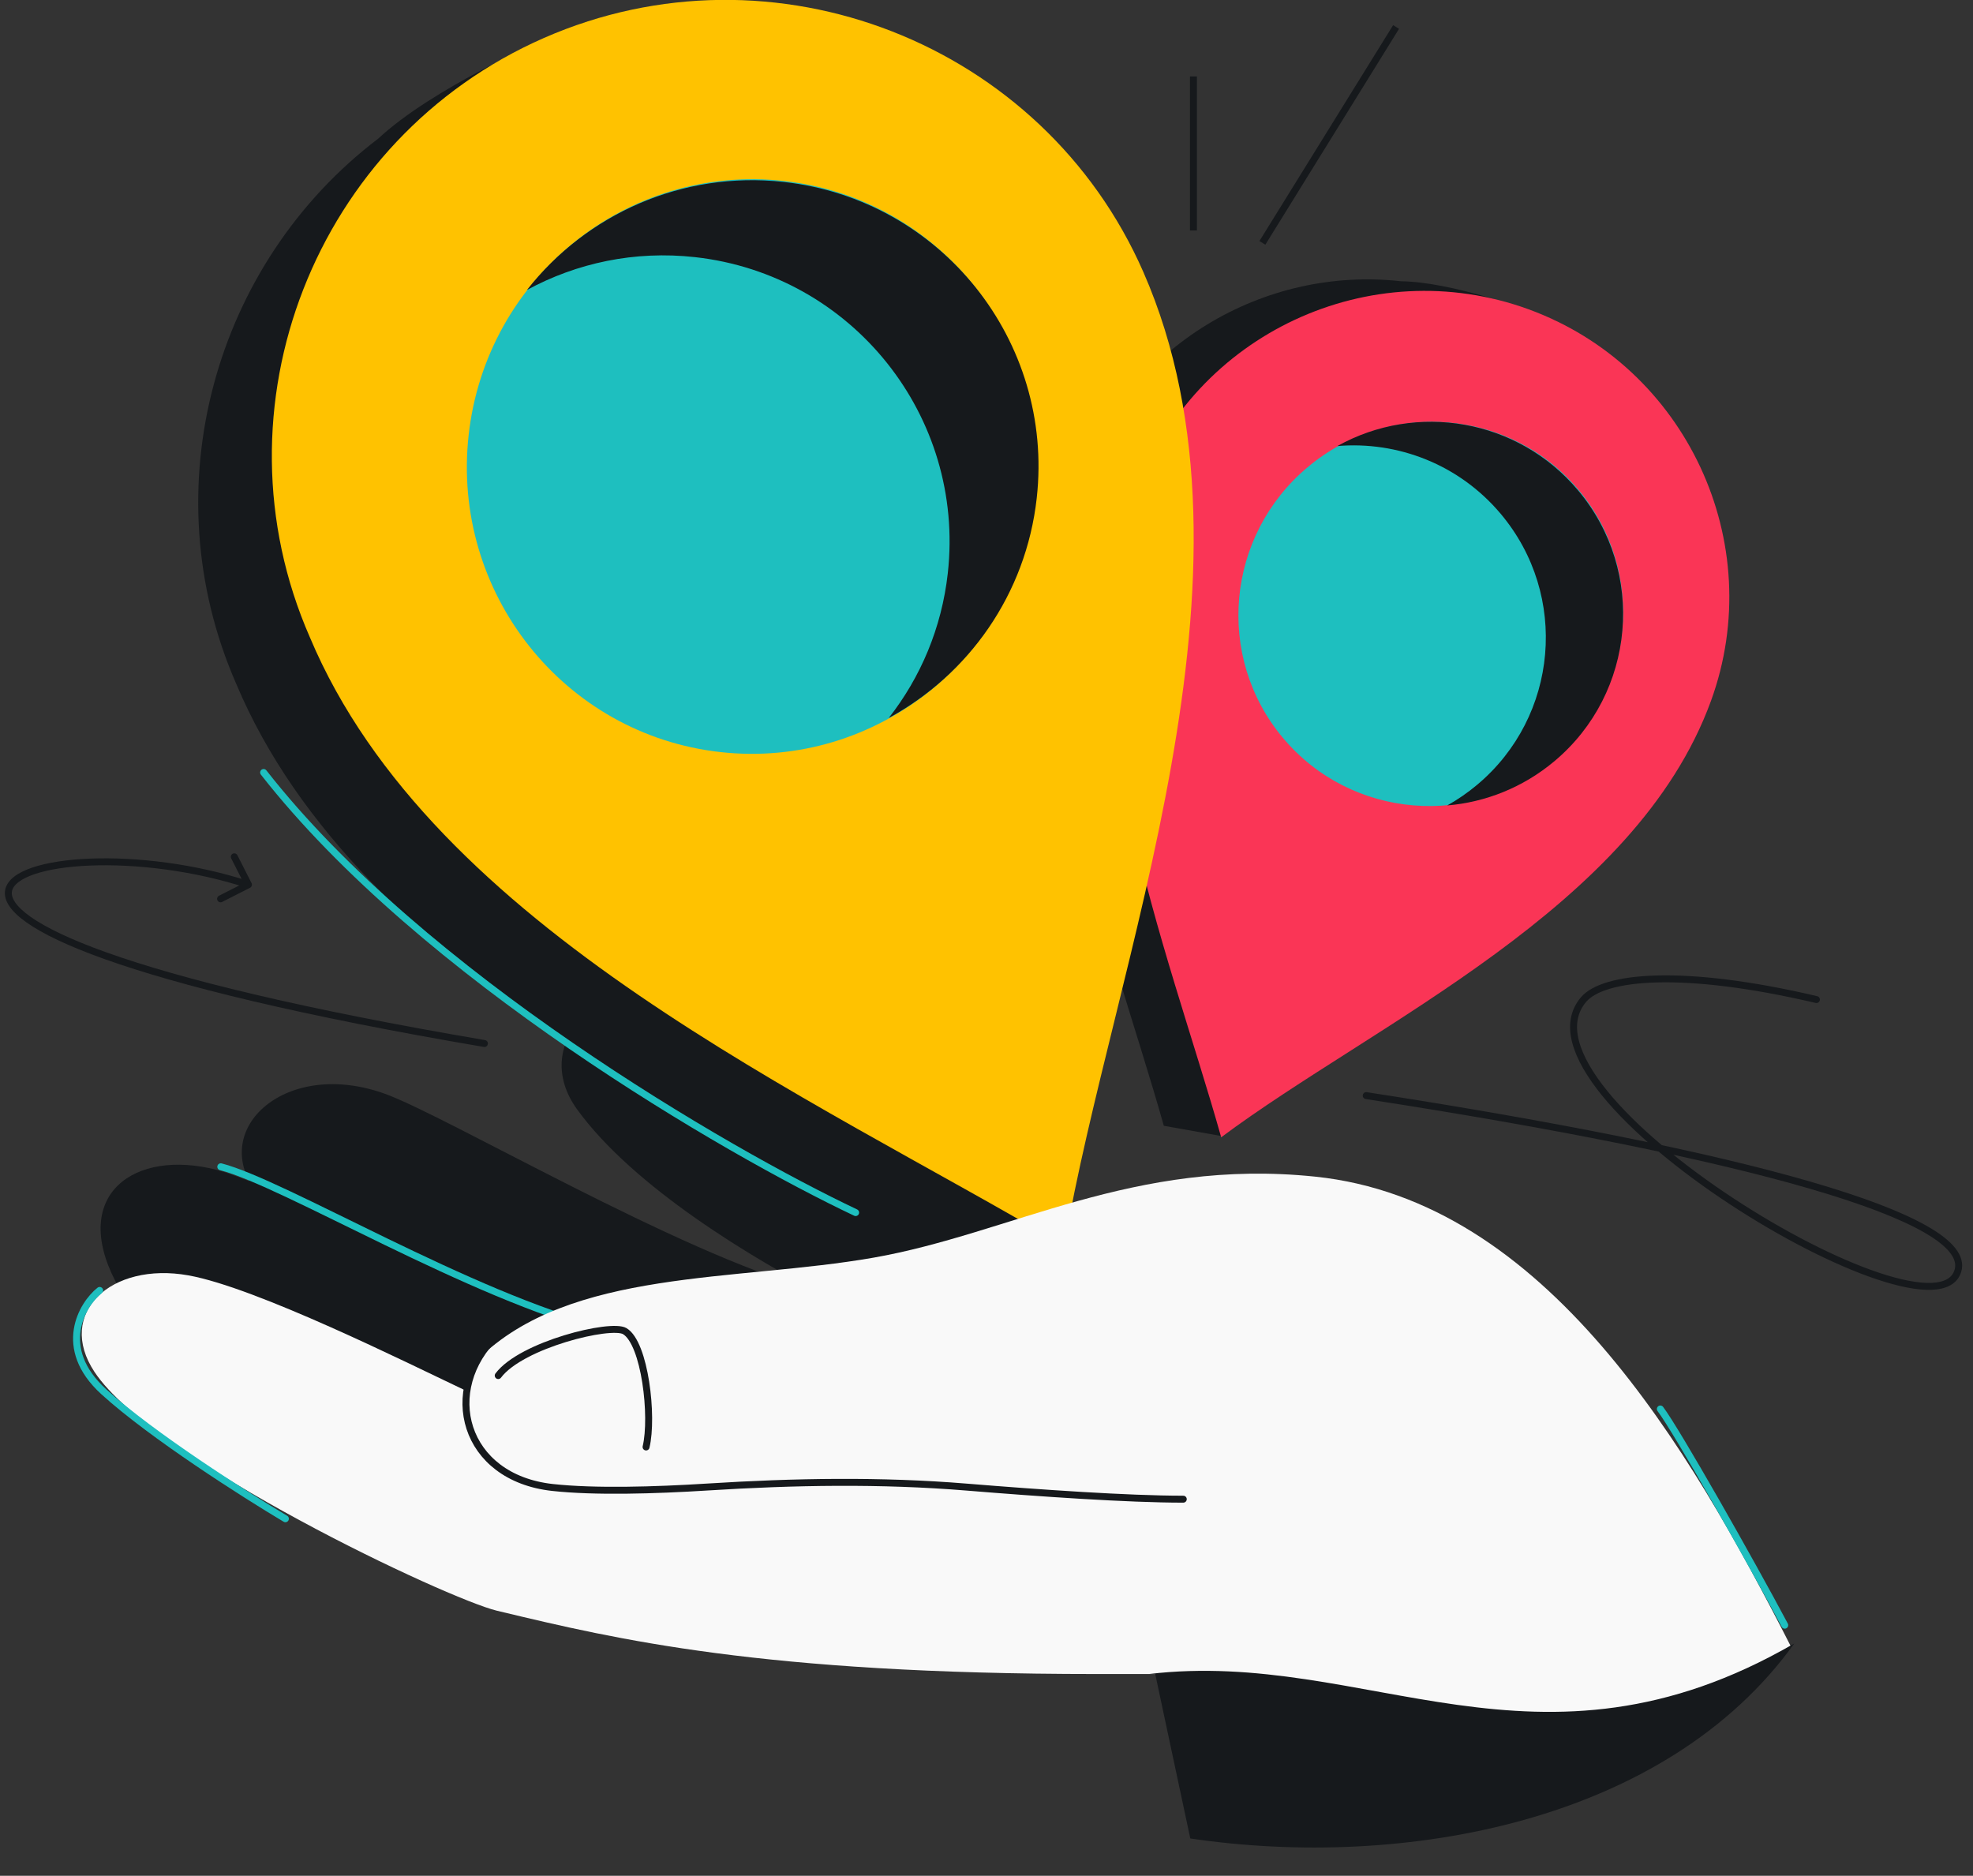
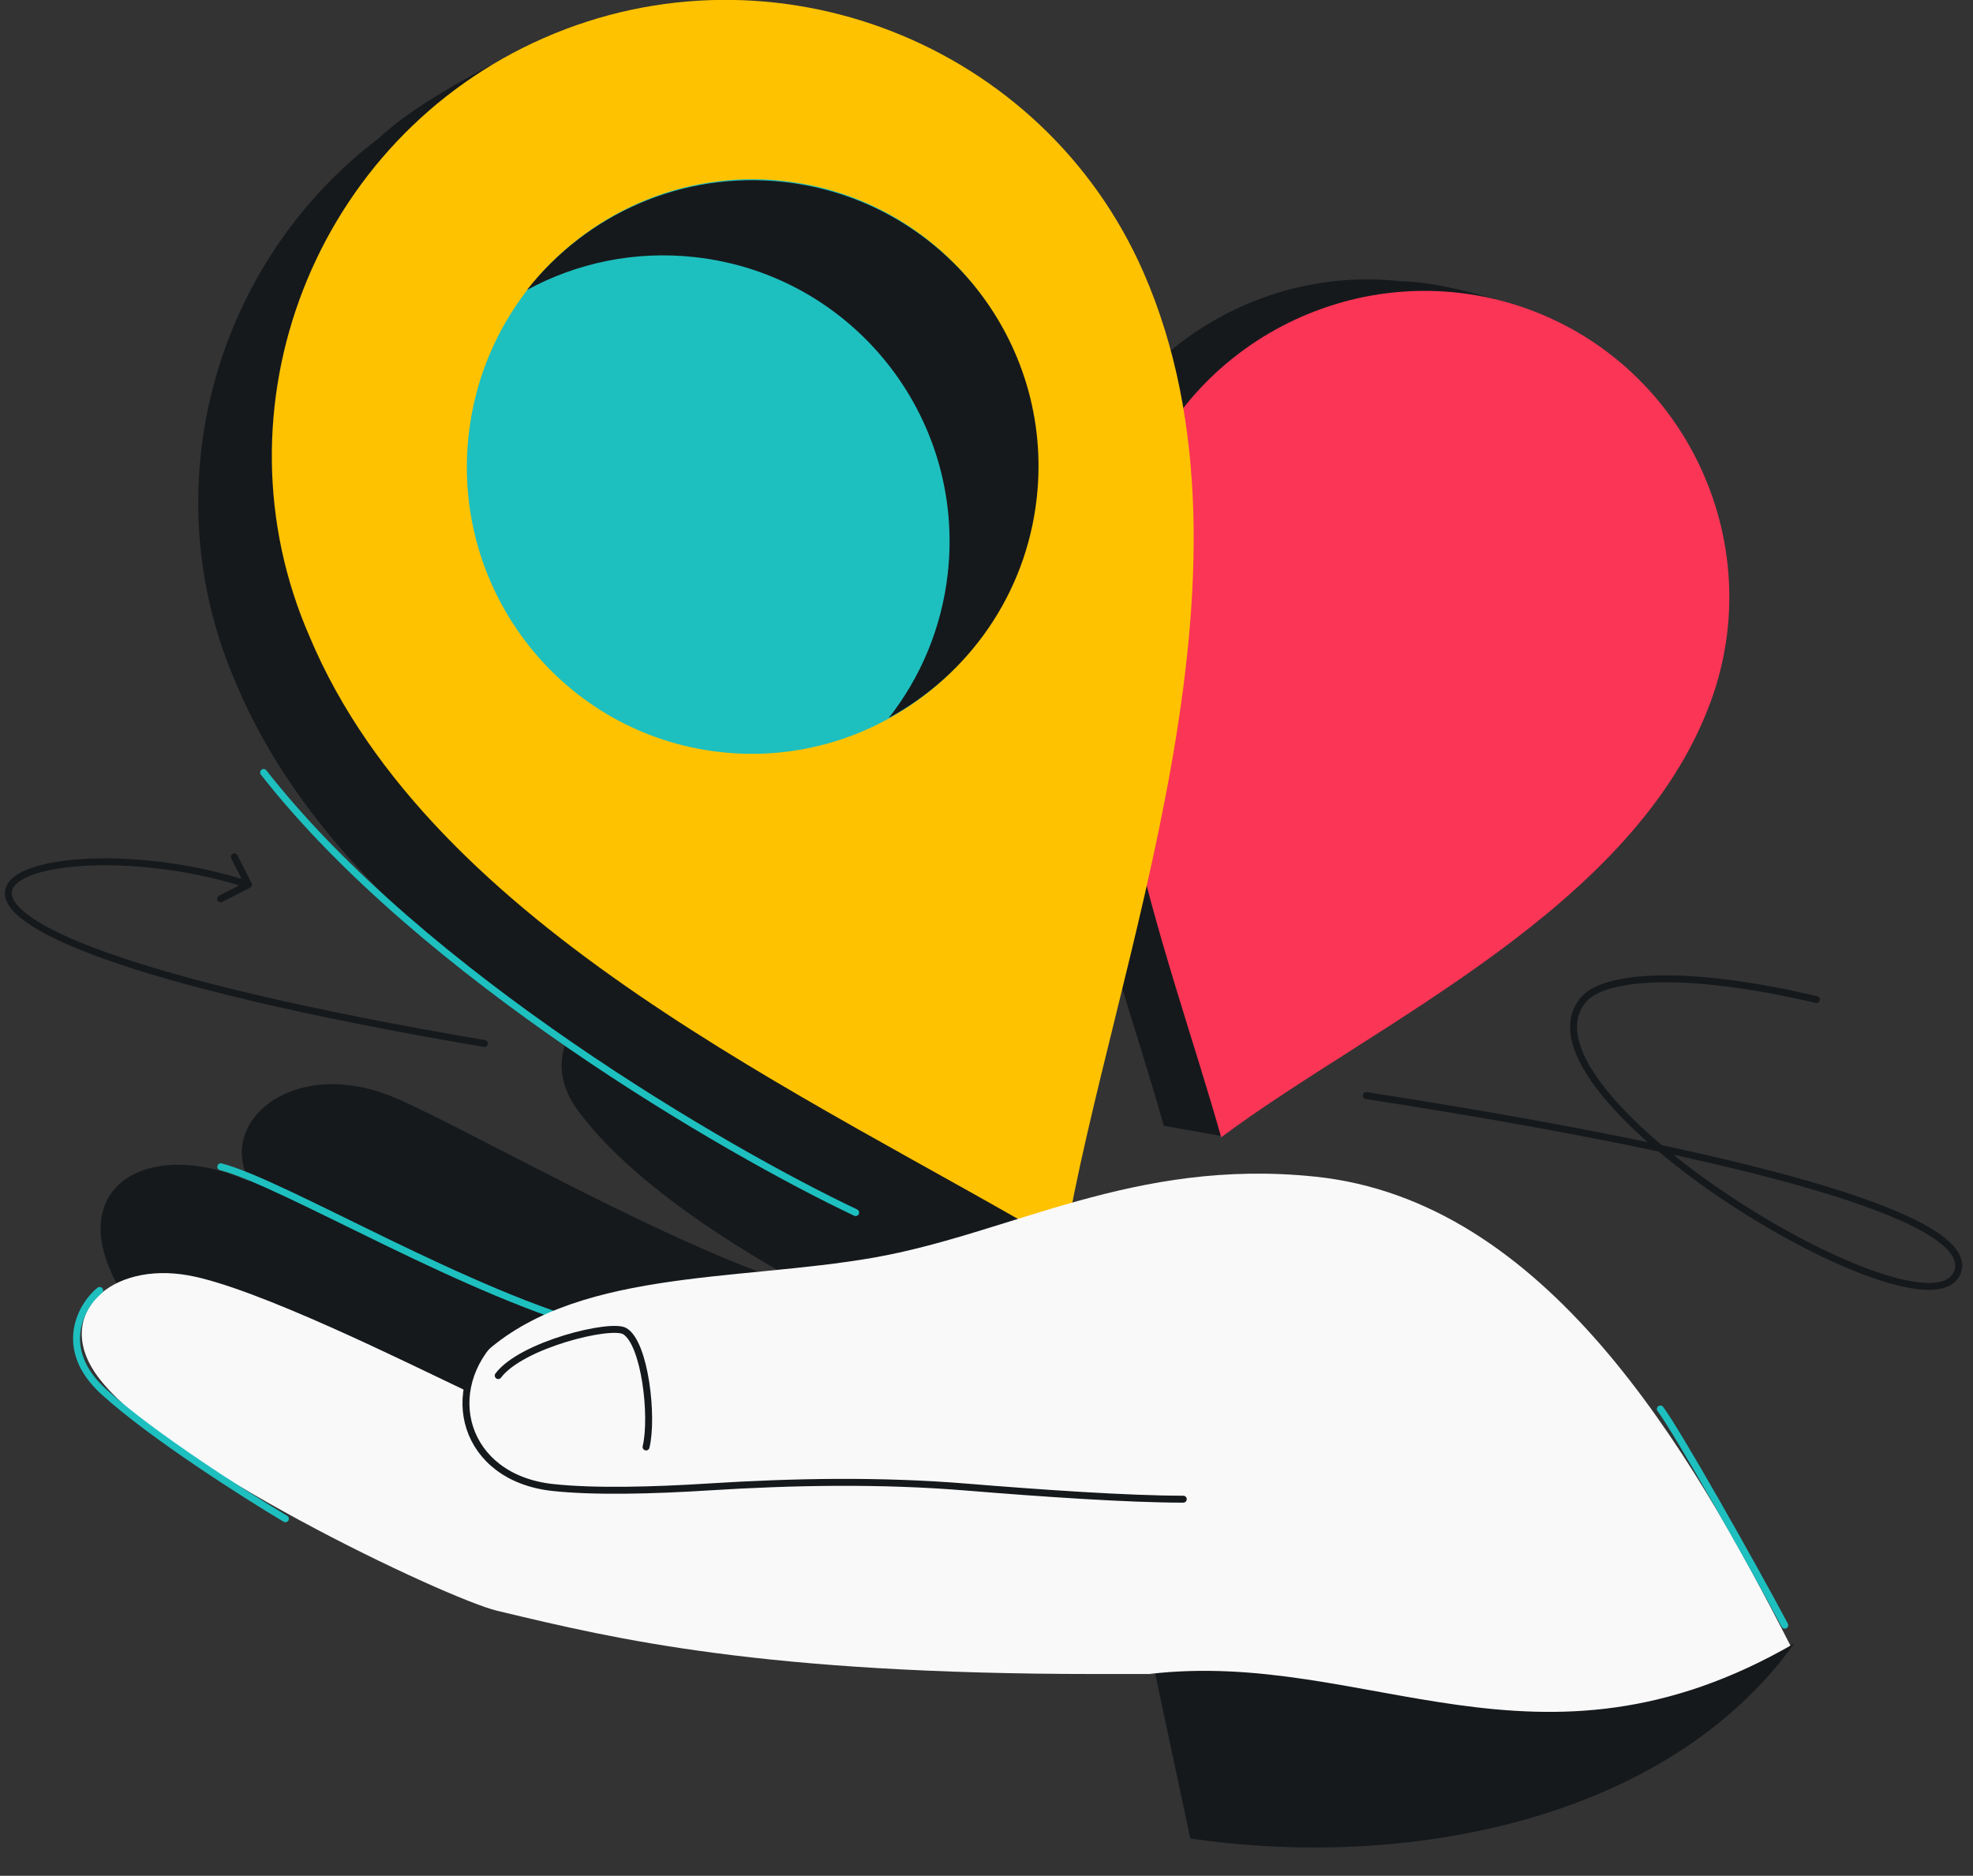
<svg xmlns="http://www.w3.org/2000/svg" width="568" height="540" viewBox="0 0 568 540" fill="none">
  <rect x="0" y="0" width="568" height="540" fill="#333333" stroke="none" />
  <g clip-path="url(#clip0_716_164)">
    <path d="M33.212 368.799C45.932 393.411 84.066 410.288 107.582 421.451C129.259 418.048 177.731 402.874 178.094 390.165C147.995 377.006 80.613 341.462 62.378 336.775C38.55 330.65 20.362 343.938 33.212 368.799Z" fill="#16191C" />
    <path d="M73.662 343.035C90.173 365.283 134.724 390.646 158.505 401.233C180.093 397.304 233.141 383.7 233.195 370.986C195.597 360.771 128.597 321.333 110.901 314.906C82.445 304.572 60.142 324.818 73.662 343.035Z" fill="#16191C" />
    <path d="M63.562 335.885C81.796 340.572 135.413 373.114 174.074 382.885" stroke="#1EBFBF" stroke-width="2" stroke-linecap="round" />
    <path d="M166.131 319.352C182.397 341.779 216.476 362.231 238.921 373.868C260.55 370.176 316.036 361.227 316.229 348.515C280.484 339.786 215.608 296.392 197.142 289.608C171.235 280.09 152.811 300.988 166.131 319.352Z" fill="#16191C" />
-     <path d="M335.049 324.086C319.684 269.47 288.962 195.496 310.736 138.286C324.861 99.465 363.915 76.54 403.331 80.968C417.325 81.126 439.105 88.712 448.246 92.486L443.757 96.253C475.544 118.528 489.924 160.335 476.059 198.44C457.338 249.89 398.84 281.554 354.772 310.439L351.524 327.023L335.049 324.086Z" fill="#16191C" />
+     <path d="M335.049 324.086C319.684 269.47 288.962 195.496 310.736 138.286C324.861 99.465 363.915 76.54 403.331 80.968C417.325 81.126 439.105 88.712 448.246 92.486L443.757 96.253C457.338 249.89 398.84 281.554 354.772 310.439L351.524 327.023L335.049 324.086Z" fill="#16191C" />
    <path fill-rule="evenodd" clip-rule="evenodd" d="M351.563 327.397C395.727 294.441 470.873 261.389 492.573 201.751C509.115 156.287 485.452 105.555 439.988 89.013C394.524 72.47 343.792 96.133 327.25 141.597C305.475 198.807 336.198 272.781 351.563 327.397Z" fill="#FA3556" />
-     <ellipse cx="411.898" cy="176.734" rx="55.143" ry="55.542" transform="rotate(49.994 411.898 176.734)" fill="#1EBFBF" />
-     <path d="M454.321 141.176C436.974 120.507 407.729 115.713 385.011 128.406C402.327 126.947 420.059 133.646 432.08 147.968C451.721 171.372 448.672 206.267 425.268 225.909C422.535 228.203 419.645 230.189 416.64 231.868C427.619 230.942 438.429 226.738 447.51 219.117C470.914 199.475 473.963 164.58 454.321 141.176Z" fill="#16191C" />
-     <ellipse cx="97.165" cy="14.374" rx="97.165" ry="14.374" transform="matrix(-1 0 0 1 380.177 381.529)" fill="#16191C" />
    <path d="M285.203 372.059C212.506 329.009 103.363 280.891 68.013 196.87C43.326 140.524 61.836 75.679 108.855 39.932C124.095 25.716 155.359 11.501 169.086 6.17L168.123 14.843C225.267 6.166 283.736 36.427 307.969 91.735C340.687 166.411 310.21 260.66 292.424 337.079L305.972 358.287L285.203 372.059Z" fill="#16191C" />
    <path fill-rule="evenodd" clip-rule="evenodd" d="M306.399 358.65C320.104 277.744 367.09 164.887 329.164 78.327C300.252 12.339 222.607 -17.995 156.619 10.917C90.632 39.829 60.297 117.474 89.209 183.461C124.559 267.482 233.702 315.601 306.399 358.65Z" fill="#FFC200" />
    <ellipse cx="216.529" cy="134.303" rx="82.114" ry="82.709" transform="rotate(6.34 216.529 134.303)" fill="#1EBFBF" />
    <path d="M225.684 52.384C196.256 49.114 168.73 61.772 151.708 83.475C165.988 75.715 182.701 72.092 200.078 74.023C245.298 79.047 277.884 119.777 272.86 164.998C271.106 180.79 264.995 195.041 255.86 206.688C278.74 194.255 295.371 171.202 298.465 143.359C303.489 98.139 270.904 57.408 225.684 52.384Z" fill="#16191C" />
    <path d="M393.317 315.398C502.357 332.245 568.201 350.478 563.659 365.806C556.707 389.271 432.749 315.012 455.884 287.748C461.617 280.992 484.323 278.688 522.92 287.748" stroke="#16191C" stroke-width="2" stroke-linecap="round" />
    <path d="M72.418 254.226C72.668 254.718 72.471 255.32 71.978 255.57L63.953 259.644C63.461 259.894 62.859 259.697 62.609 259.205C62.359 258.712 62.556 258.11 63.048 257.86L70.181 254.239L66.56 247.106C66.31 246.613 66.507 246.011 66.999 245.761C67.492 245.511 68.094 245.708 68.344 246.2L72.418 254.226ZM139.624 299.416C140.168 299.509 140.534 300.025 140.442 300.569C140.349 301.114 139.833 301.48 139.288 301.388L139.456 300.402L139.624 299.416ZM139.456 300.402L139.288 301.388C86.145 292.355 51.382 283.701 30.109 276.105C19.481 272.31 12.162 268.758 7.594 265.52C5.311 263.902 3.666 262.327 2.647 260.795C1.621 259.251 1.199 257.695 1.485 256.188C1.77 254.692 2.718 253.426 4.061 252.381C5.401 251.337 7.195 250.462 9.32 249.743C13.573 248.305 19.336 247.428 25.963 247.17C39.226 246.653 56.159 248.608 71.836 253.728L71.526 254.678L71.215 255.629C55.773 250.586 39.077 248.66 26.041 249.168C19.517 249.422 13.964 250.284 9.961 251.638C7.959 252.315 6.391 253.101 5.29 253.959C4.19 254.815 3.615 255.693 3.45 256.561C3.287 257.418 3.488 258.447 4.313 259.687C5.144 260.939 6.576 262.347 8.751 263.889C13.099 266.971 20.218 270.449 30.782 274.221C51.892 281.76 86.522 290.391 139.624 299.416L139.456 300.402Z" fill="#16191C" />
-     <path d="M343.574 22.006V66.343M363.422 69.916L401.911 7.768" stroke="#16191C" stroke-width="2" />
    <path d="M246.326 349.071C209.345 331.571 121.543 280.751 75.893 222.378" stroke="#1EBFBF" stroke-width="2" stroke-linecap="round" />
    <path d="M251.469 362.052C291.056 355.109 326.322 333.283 378.637 338.727C445.01 345.635 486.32 416.522 515.655 474.142C464.921 528.068 359.932 504.152 332.578 481.909L315.646 481.909C219.242 481.909 177.239 471.862 144.119 463.94L143.073 463.69C128.898 460.301 44.108 420.4 27.223 394.97C16.004 378.073 31.903 363.132 54.283 367.156C73.792 370.664 116.903 392.176 134.141 400.353C134.487 398.934 135.851 394.021 137.59 391.305C164.065 365.146 211.882 368.995 251.469 362.052Z" fill="#F9F9F9" />
    <path d="M28.693 371.486C23.714 375.417 16.046 388.076 29.882 400.654C43.718 413.233 70.499 430.266 82.16 437.21M513.803 467.856C504.133 449.658 482.632 411.734 477.99 405.615" stroke="#1EBFBF" stroke-width="2" stroke-linecap="round" />
    <path fill-rule="evenodd" clip-rule="evenodd" d="M516.554 473.111C479.613 524.506 404.282 538.361 342.669 529.253L332.576 481.909L330.771 481.909C393.528 474.483 442.589 515.922 516.554 473.111Z" fill="#16191C" />
    <path d="M143.074 384.355C126.677 400.03 133.324 425.396 159.088 428.21C171.206 429.533 188.354 429.042 203.839 428.066C228.651 426.503 253.559 426.07 278.337 428.103C299.406 429.831 324.656 431.577 340.647 431.577" stroke="#16191C" stroke-width="2" stroke-linecap="round" />
    <path d="M143.432 395.994C150.106 387.095 175.885 380.837 179.86 383.202C185.689 386.669 188.085 407.851 185.995 416.547" stroke="#16191C" stroke-width="2" stroke-linecap="round" />
  </g>
  <defs>
    <clipPath id="clip0_716_164">
      <rect width="568" height="540" rx="48" fill="white" />
    </clipPath>
  </defs>
</svg>